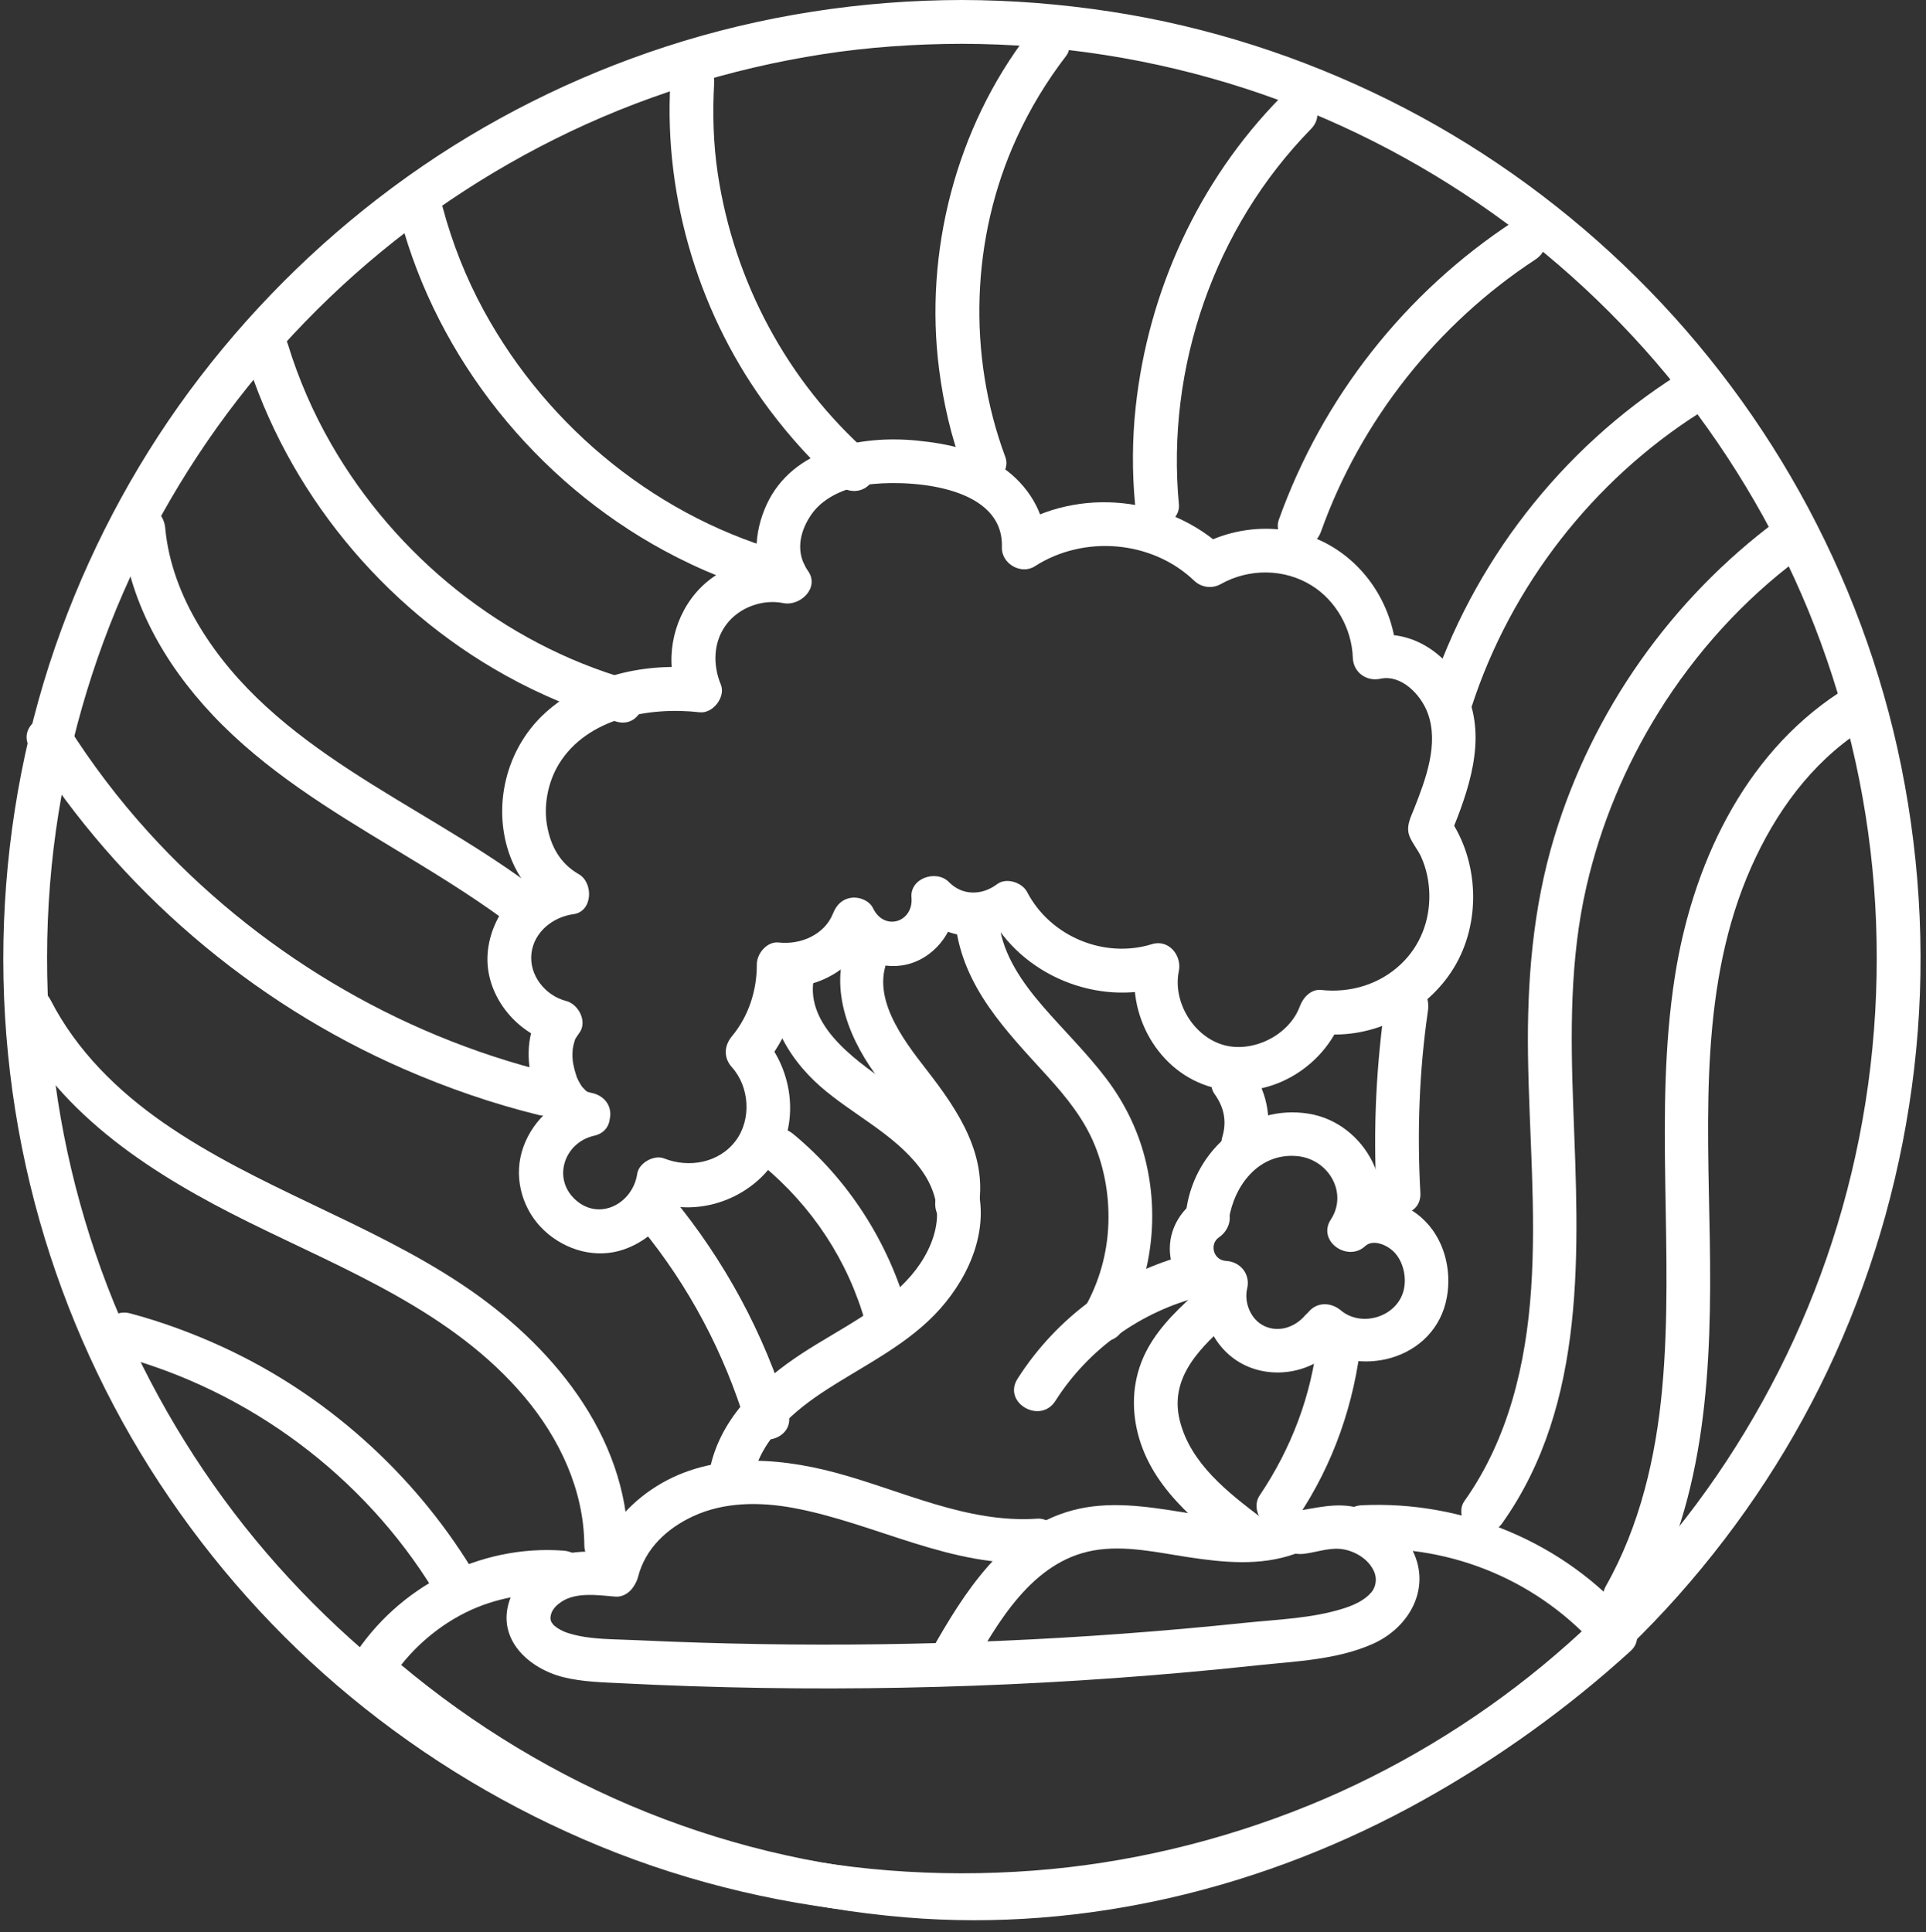
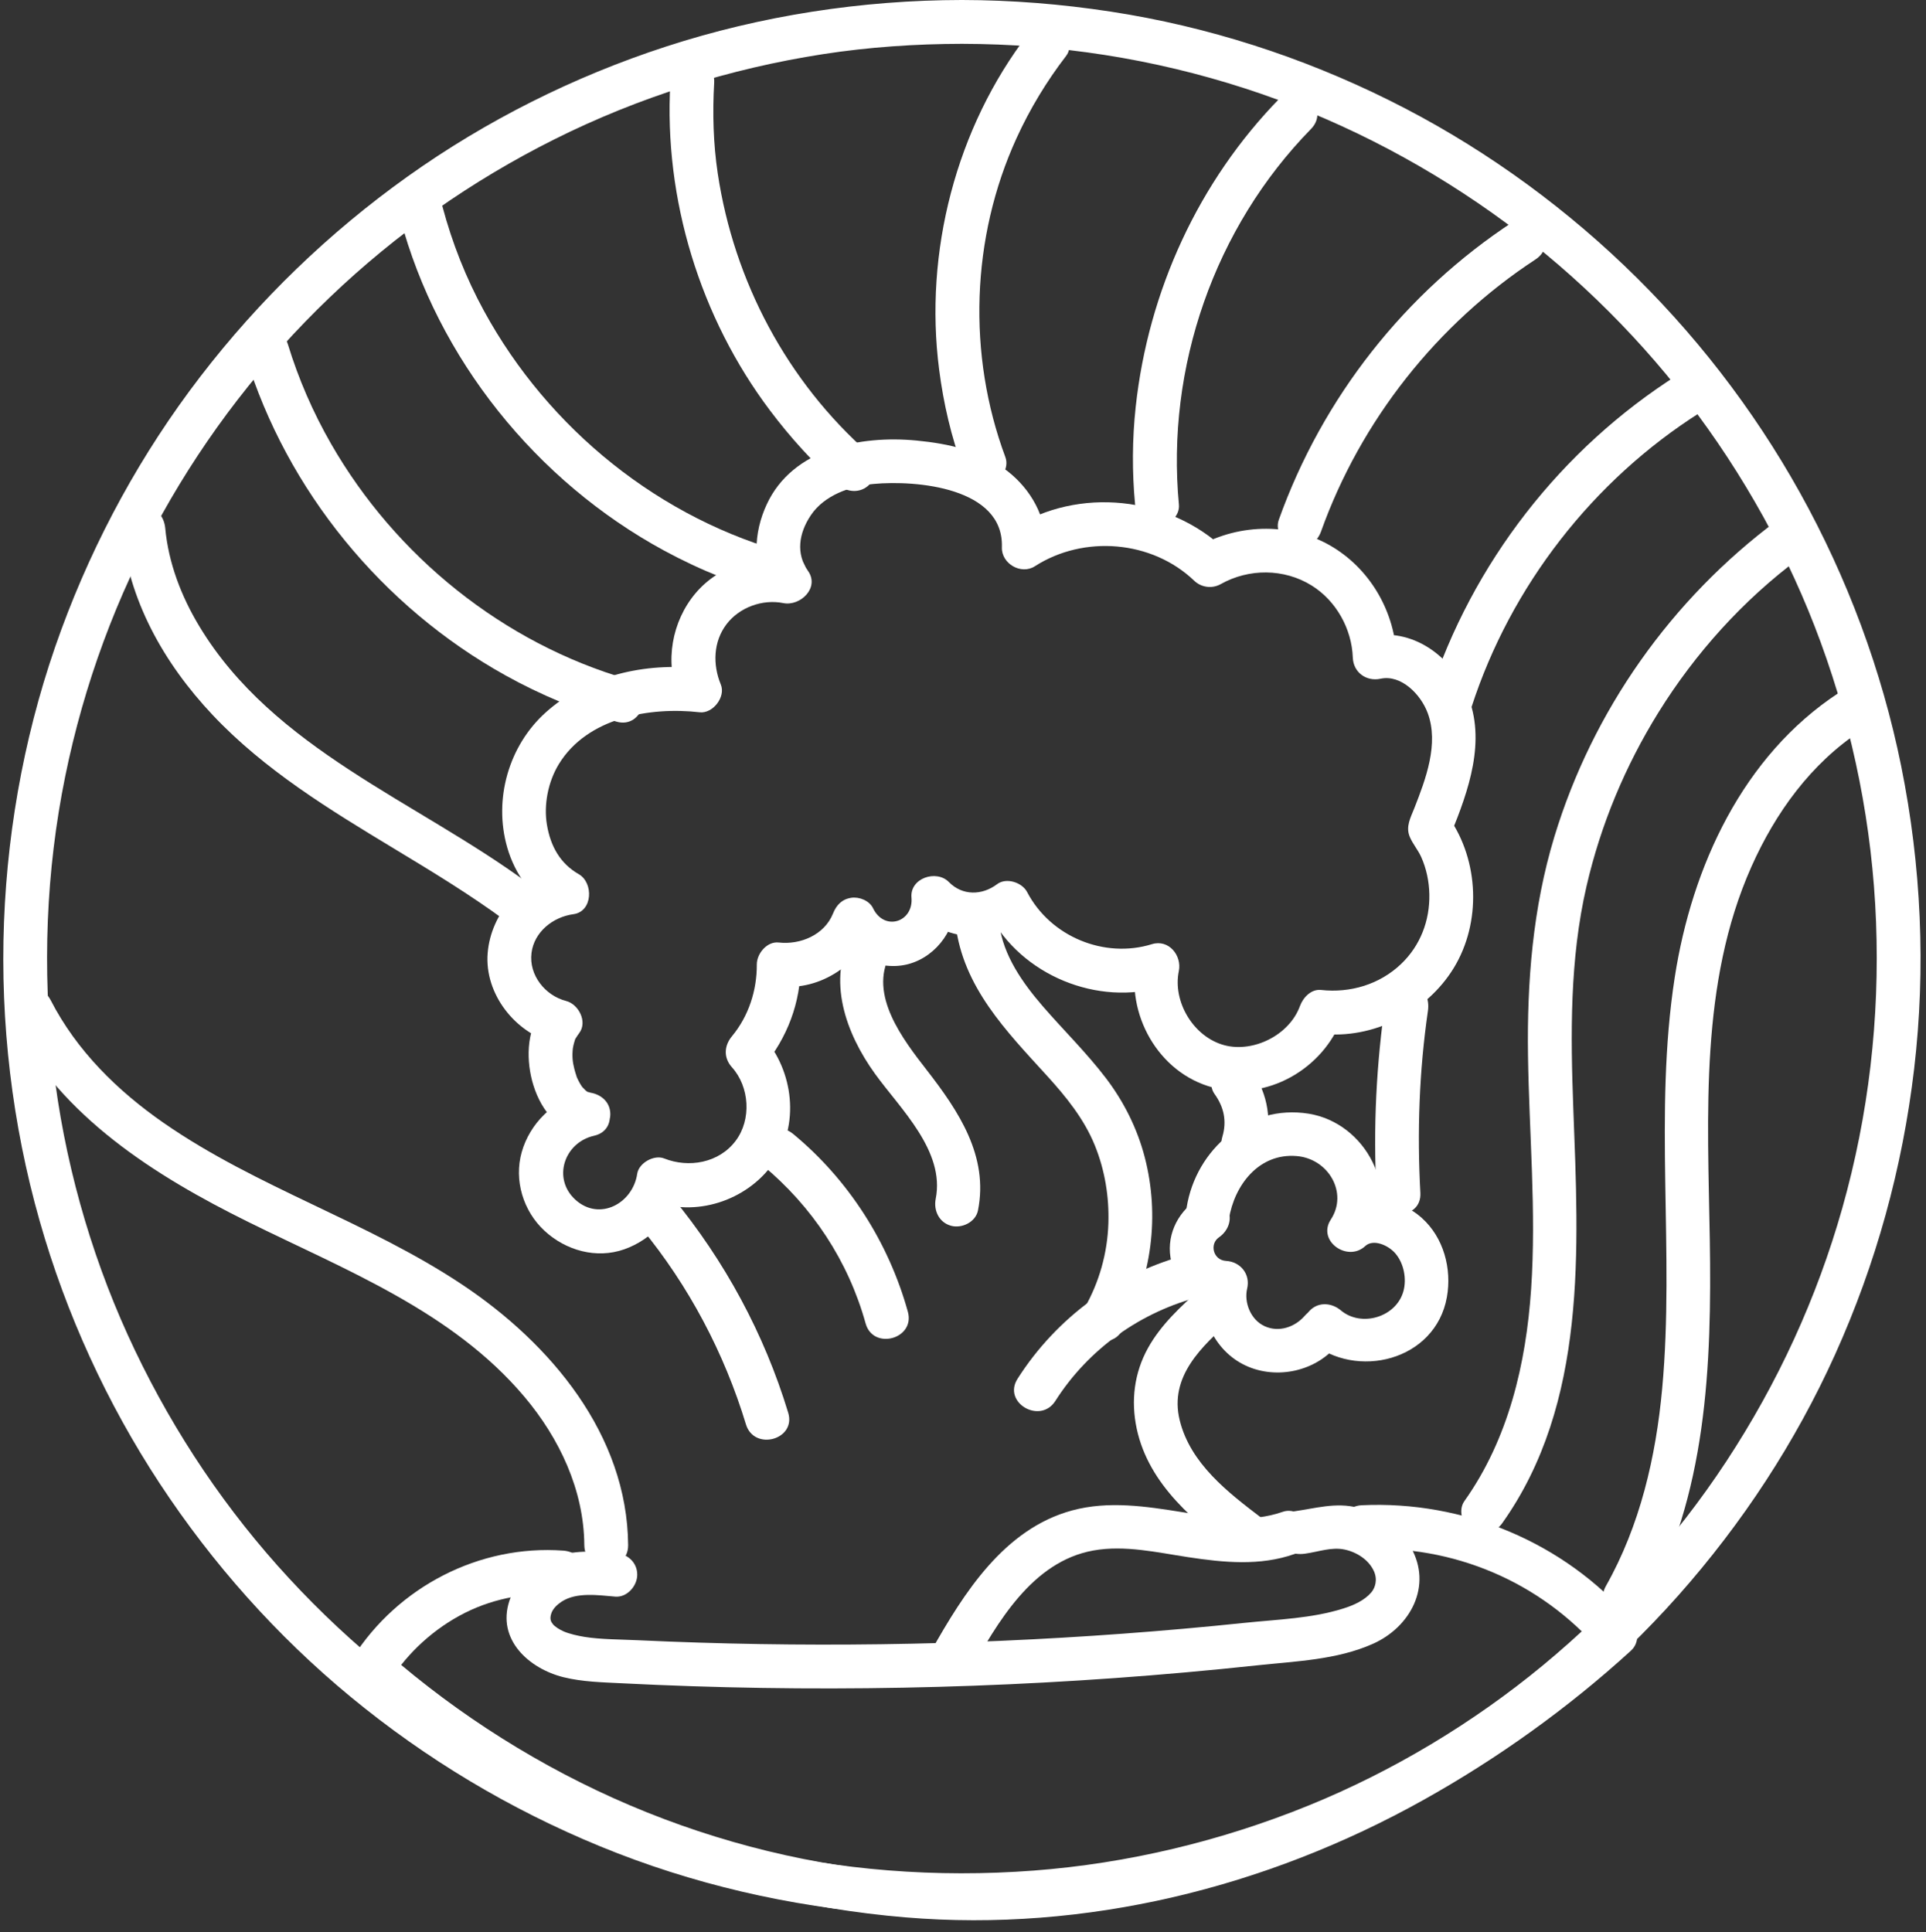
<svg xmlns="http://www.w3.org/2000/svg" fill="#000000" height="926.1" preserveAspectRatio="xMidYMid meet" version="1" viewBox="6.9 6.6 923.0 926.1" width="923" zoomAndPan="magnify">
  <rect x="6.9" y="6.6" width="923.0" height="926.1" fill="#333333" stroke="none" />
  <g fill="#ffffff" id="change1_1">
-     <path d="M 377.086 468.137 C 371.297 490.746 383.355 512.664 400.035 527.297 C 415.391 540.766 435.215 549.871 447.762 566.387 C 453.395 573.805 456.828 582.719 455.77 592.129 C 454.711 601.496 449.77 610.637 443.727 617.723 C 429.551 634.348 409.145 643.539 391.191 655.301 C 371.535 668.176 352.867 685.453 347.402 709.215 C 344.379 722.371 364.621 727.984 367.652 714.801 C 372.027 695.777 387.523 682.625 403.262 672.477 C 421.828 660.508 442.617 650.605 457.5 633.809 C 472.195 617.227 481.824 594.074 474.289 572.039 C 467.074 550.953 449.215 537.426 431.684 525.105 C 415.633 513.82 391.438 496.75 397.332 473.719 C 400.688 460.621 380.438 455.031 377.086 468.137" fill="inherit" />
-     <path d="M 504.074 734.453 C 470.191 736.773 439.133 720.91 407.16 712.375 C 377.977 704.586 345.289 702.73 319.191 720.449 C 306.32 729.191 296.305 741.539 292.426 756.789 C 289.094 769.895 309.34 775.484 312.676 762.371 C 316.141 748.754 326.566 739.109 339.039 733.309 C 353.949 726.371 371.094 726.367 386.988 729.293 C 426.453 736.559 462.914 758.273 504.074 755.453 C 509.734 755.07 514.574 750.906 514.574 744.953 C 514.574 739.574 509.766 734.066 504.074 734.453" fill="inherit" />
    <path d="M 582.297 624.27 C 572.863 632.629 563.293 641.461 557.094 652.598 C 550.449 664.539 548.805 677.961 551.637 691.262 C 557.441 718.523 580.043 736.402 601.02 752.367 C 605.535 755.801 612.766 753.074 615.387 748.598 C 618.539 743.203 616.145 737.68 611.617 734.234 C 595.414 721.902 577.367 708.078 572.258 687.293 C 567.094 666.301 582.855 651.781 597.148 639.117 C 601.395 635.355 600.984 628.109 597.148 624.27 C 592.93 620.055 586.555 620.496 582.297 624.27" fill="inherit" />
    <path d="M 576.809 607.691 C 542.871 616.25 513.277 637.945 494.523 667.434 C 487.25 678.867 505.414 689.414 512.656 678.031 C 528.547 653.047 553.73 635.168 582.391 627.941 C 595.488 624.641 589.938 604.383 576.809 607.691" fill="inherit" />
    <path d="M 580.461 581.484 C 570.695 588.199 565.477 599.586 568.25 611.383 C 571.098 623.496 582.496 631.238 594.445 631.914 C 591.07 627.484 587.695 623.055 584.32 618.621 C 580.516 634.629 587.527 652.562 602.422 660.371 C 617.047 668.035 636.344 664.5 647.141 651.949 C 650.84 647.652 651.363 641.32 647.141 637.098 C 643.359 633.316 636.008 632.781 632.293 637.098 C 627.387 642.805 619.688 645.246 613.023 642.238 C 606.137 639.129 603.027 630.695 604.57 624.203 C 606.215 617.297 601.387 611.309 594.445 610.914 C 588.266 610.566 586.422 602.809 591.059 599.617 C 595.727 596.41 597.84 590.402 594.824 585.254 C 592.121 580.629 585.156 578.258 580.461 581.484" fill="inherit" />
    <path d="M 634.66 649.496 C 656.949 668.234 694.863 658.703 700.297 628.273 C 702.723 614.691 698.77 599.707 688.273 590.328 C 676.547 579.848 658.273 577.812 646.32 588.957 C 651.816 593.199 657.312 597.441 662.809 601.68 C 678.711 577.43 661.523 544.758 633.988 540.352 C 605.184 535.742 580.008 557.332 575.566 585.379 C 574.68 590.973 577 596.672 582.898 598.293 C 587.891 599.664 594.922 596.594 595.816 590.961 C 598.41 574.578 610.203 559.176 628.297 560.668 C 643.559 561.93 653.043 578.324 644.68 591.082 C 637.949 601.348 652.691 611.711 661.168 603.805 C 664.973 600.258 672.254 603.324 675.719 607.465 C 679.719 612.246 681.027 619.477 679.523 625.227 C 676.211 637.867 659.328 642.902 649.512 634.648 C 645.172 631 638.914 630.395 634.66 634.648 C 630.914 638.395 630.301 645.832 634.66 649.496" fill="inherit" />
    <path d="M 544.742 644.16 C 558.969 619.195 562.727 589.02 555.496 561.23 C 551.93 547.5 545.523 534.676 536.953 523.402 C 527.609 511.117 516.578 500.387 506.512 488.727 C 497.02 477.73 487.598 464.406 485.809 449.578 C 485.129 443.949 481.469 439.078 475.309 439.078 C 470.16 439.078 464.125 443.91 464.809 449.578 C 468.449 479.781 489.113 500.719 508.672 522.207 C 517.789 532.227 526.445 542.887 531.586 555.57 C 536.398 567.441 538.488 580.199 538.07 592.973 C 537.605 607.246 533.676 621.16 526.609 633.562 C 519.906 645.32 538.047 655.914 544.742 644.16" fill="inherit" />
    <path d="M 415.281 453.672 C 402.996 476.352 412.23 501.844 426.266 521.285 C 438.379 538.074 459.887 558.238 455.324 581.16 C 454.219 586.715 456.91 592.496 462.656 594.074 C 467.824 595.496 474.461 592.332 475.574 586.742 C 480.766 560.664 466.262 539.07 451.035 519.453 C 439.816 504.996 423.023 483.453 433.414 464.27 C 439.852 452.383 421.727 441.77 415.281 453.672" fill="inherit" />
    <path d="M 286.074 530.668 C 272.145 533.801 260.785 545.105 256.922 558.777 C 253.121 572.23 257.617 587.031 267.844 596.484 C 278.059 605.93 292.703 610.07 306.082 605.355 C 319.367 600.676 330.422 588.91 332.527 574.73 C 328.223 577.176 323.914 579.621 319.609 582.066 C 340.059 590.215 364.598 582.117 377.215 564.449 C 390.398 545.988 387.297 519.703 372.508 503.258 C 372.508 508.207 372.508 513.156 372.508 518.105 C 384.145 504.09 390.672 487.133 390.586 468.824 C 387.086 472.324 383.586 475.824 380.086 479.324 C 400.441 481.637 419.004 468.434 426.359 449.992 C 419.961 450.828 413.566 451.664 407.168 452.5 C 413.277 465.199 428.918 472.371 442.539 468.574 C 456.113 464.789 465.949 450.84 464.711 436.766 C 458.734 439.238 452.762 441.715 446.785 444.191 C 459.227 456.883 480.926 459.398 495.352 448.484 C 490.562 447.23 485.773 445.973 480.984 444.719 C 496.262 473.984 533.012 489.145 564.5 479.371 C 560.195 475.066 555.891 470.762 551.582 466.457 C 546.191 492.418 561.902 520.863 588.141 527.809 C 613.957 534.645 641.16 518.922 650.129 494.352 C 646.754 496.918 643.379 499.488 640.004 502.059 C 664.883 504.797 690.559 491.844 703.57 470.551 C 716.891 448.758 715.766 419.109 701.141 398.254 C 701.492 400.949 701.844 403.648 702.195 406.344 C 710.66 385.574 719.289 361.523 710.062 339.5 C 702.242 320.836 683.625 307.184 662.918 311.645 C 667.352 315.02 671.781 318.395 676.211 321.77 C 675.445 300.457 664.254 280.359 646.039 269.055 C 626.551 256.961 601.086 257.285 581.312 268.418 C 585.555 268.969 589.797 269.516 594.035 270.062 C 567.211 244.402 523.609 239.676 492.23 259.863 C 497.496 262.883 502.766 265.906 508.031 268.93 C 508.535 254.496 500.91 241.094 489.711 232.391 C 477.188 222.66 461.594 219.238 446.113 217.742 C 419.398 215.164 386.777 221.469 374.332 248.352 C 368.074 261.863 367.047 278.164 375.984 290.82 C 379.938 285.676 383.891 280.535 387.844 275.395 C 370.559 271.895 351.832 277.188 340.238 290.906 C 328.898 304.324 325.336 323.91 332.094 340.273 C 335.469 335.84 338.844 331.41 342.219 326.98 C 316.227 324.008 288.215 330.262 268.43 348.039 C 250.621 364.035 243.344 389.75 249.98 412.777 C 253.711 425.695 261.883 436.977 273.637 443.684 C 274.473 437.285 275.309 430.891 276.145 424.492 C 256.926 427.113 242.152 444.43 240.605 463.359 C 238.992 483.031 253.906 501.797 272.605 506.582 C 270.512 501.441 268.422 496.301 266.328 491.156 C 258.977 500.863 259.035 515.562 262.52 526.719 C 266.465 539.371 275.133 549.738 288.883 551.152 C 294.531 551.734 299.383 545.91 299.383 540.652 C 299.383 534.492 294.547 530.734 288.883 530.152 C 291.215 530.391 288.539 530.039 288.121 529.777 C 289.449 530.613 288.359 529.953 287.793 529.414 C 286.973 528.645 288.793 530.312 287.344 529.035 C 287.25 528.953 285.219 526.699 286.395 528.199 C 285.223 526.707 284.273 524.953 283.488 523.234 C 283.102 522.383 283.625 523.75 283.113 522.191 C 282.766 521.129 282.434 520.066 282.16 518.98 C 281.316 515.621 280.961 512.965 281.48 508.504 C 281.309 509.98 281.543 508.23 281.699 507.641 C 281.914 506.816 282.109 505.992 282.379 505.18 C 283.254 502.52 281.484 506.418 282.887 504.098 C 283.379 503.289 283.887 502.516 284.461 501.758 C 288.598 496.301 284.148 487.859 278.188 486.332 C 268.207 483.777 260.281 473.973 261.605 463.359 C 262.859 453.289 271.809 446.094 281.727 444.742 C 291.02 443.477 291.418 429.648 284.234 425.551 C 275.441 420.531 270.734 412.281 268.996 401.832 C 267.441 392.496 269.441 381.434 274.742 372.773 C 288.352 350.543 318.332 345.246 342.219 347.98 C 348.52 348.699 354.789 340.605 352.344 334.688 C 348.426 325.203 348.672 314.199 355.086 305.758 C 361.227 297.676 372.371 293.641 382.262 295.645 C 390.383 297.289 399.832 288.309 394.117 280.219 C 388.301 271.984 389.648 262.277 395.434 253.609 C 401.914 243.895 414.422 239.57 425.641 238.535 C 445.969 236.664 488.031 240.215 487.031 268.93 C 486.762 276.715 496.219 282.246 502.832 277.992 C 526.266 262.918 558.91 265.516 579.188 284.91 C 582.609 288.184 587.777 288.879 591.91 286.551 C 605.348 278.984 622.262 279.008 635.438 287.188 C 647.242 294.516 654.715 307.969 655.211 321.77 C 655.465 328.859 661.691 333.363 668.504 331.895 C 678.273 329.789 687.73 339.246 691.105 348.348 C 696.57 363.098 690.133 380.066 684.727 393.855 C 682.945 398.391 680.465 402.711 682.477 407.602 C 683.867 410.98 686.418 413.875 687.945 417.25 C 690.48 422.848 691.762 429.059 691.887 435.184 C 692.145 447.848 687.555 459.84 678.34 468.617 C 668.043 478.426 653.996 482.602 640.004 481.059 C 635.207 480.531 631.348 484.742 629.879 488.766 C 624.742 502.84 607.414 511.184 593.723 507.559 C 578.762 503.598 568.812 486.582 571.832 472.039 C 573.387 464.559 567.008 456.613 558.918 459.121 C 536.289 466.145 510.348 455.637 499.117 434.117 C 496.715 429.508 489.137 427.035 484.754 430.352 C 477.594 435.766 468.172 436.008 461.637 429.34 C 455.656 423.242 442.891 427.461 443.711 436.766 C 444.75 448.57 430.695 453.113 425.301 441.902 C 423.523 438.207 418.641 436.316 414.84 436.891 C 410.402 437.555 407.727 440.355 406.109 444.41 C 402.012 454.684 390.453 459.504 380.086 458.324 C 374.453 457.684 369.562 463.652 369.586 468.824 C 369.645 481.281 365.676 493.602 357.66 503.258 C 353.887 507.805 353.57 513.559 357.66 518.105 C 366.117 527.512 367.109 543.129 359.48 553.32 C 351.434 564.074 336.879 566.473 325.191 561.816 C 320.352 559.887 313.047 563.969 312.277 569.148 C 310.156 583.426 294.172 592.012 282.691 581.637 C 271.477 571.496 277.234 554.16 291.656 550.918 C 304.836 547.953 299.258 527.703 286.074 530.668" fill="inherit" />
    <path d="M 621.656 731.16 C 606.062 736.637 589.762 733.93 573.852 731.387 C 556.281 728.574 538.164 725.766 520.645 730.523 C 488.086 739.371 468.855 770.027 453.277 797.598 C 446.621 809.379 464.758 819.977 471.41 808.199 C 484.867 784.379 501.43 755.012 530.867 749.711 C 545.879 747.012 561.484 750.66 576.312 752.906 C 593.289 755.48 610.684 757.223 627.238 751.41 C 632.59 749.531 636.148 744.23 634.574 738.492 C 633.148 733.309 627.031 729.273 621.656 731.16" fill="inherit" />
    <path d="M 301.789 750.816 C 291.852 750.02 281.355 749.473 271.852 753.09 C 262.324 756.715 254.27 763.965 251.02 773.812 C 244.867 792.438 260.473 806.367 276.98 810.449 C 286.102 812.703 295.637 812.879 304.969 813.352 C 316.168 813.918 327.367 814.387 338.574 814.758 C 360.984 815.504 383.406 815.855 405.828 815.816 C 451.004 815.742 496.176 814.09 541.234 810.855 C 563.93 809.227 586.594 807.199 609.215 804.77 C 627.801 802.777 647.527 802.16 664.836 794.445 C 682.82 786.426 693.492 766.703 683.043 748.203 C 677.734 738.805 668.008 731.898 657.641 729.211 C 647.016 726.453 637.176 729.574 626.648 730.996 C 621.023 731.758 617.957 738.973 619.316 743.914 C 620.984 749.984 626.59 752.012 632.23 751.246 C 638.715 750.371 644.879 747.926 651.254 749.25 C 656.93 750.43 662.715 754.039 665.238 759.43 C 667.246 763.703 665.879 767.664 664.09 769.773 C 660.836 773.613 655.707 775.926 650.613 777.531 C 635.477 782.293 619.473 782.711 603.312 784.395 C 583.961 786.414 564.582 788.137 545.18 789.57 C 467.902 795.273 390.281 796.336 312.875 792.734 C 304.48 792.344 294.582 792.348 287.031 791.117 C 283.766 790.586 279.871 789.691 277.176 788.559 C 275.082 787.68 272.773 786.16 271.93 785.105 C 270.895 783.82 270.273 782.621 271.039 780.059 C 271.77 777.605 273.938 775.617 276.035 774.238 C 283.215 769.512 293.754 771.172 301.789 771.816 C 307.449 772.273 312.289 766.664 312.289 761.316 C 312.289 755.258 307.465 751.273 301.789 750.816" fill="inherit" />
    <path d="M 276.891 749.777 C 236.621 746.812 197.613 767.086 176.023 800.984 C 173.676 804.676 174.285 810.758 177.664 813.711 C 251.105 877.887 343.621 917.469 440.918 925.555 C 527.109 932.719 613.727 911.324 688.969 869.32 C 724.645 849.406 758.355 825.246 788.516 797.711 C 792.922 793.688 792.09 786.996 788.516 782.859 C 756.508 745.809 708.285 725.707 659.484 728.023 C 646.031 728.66 645.953 749.664 659.484 749.023 C 703.207 746.949 744.996 764.523 773.664 797.711 C 773.664 792.762 773.664 787.812 773.664 782.859 C 719.02 832.754 652.289 871.723 580.945 891.391 C 491.02 916.18 394.547 908.312 308.801 871.852 C 266.207 853.738 226.516 828.574 192.516 798.859 C 193.062 803.102 193.609 807.344 194.156 811.586 C 202.328 798.758 214.859 787.051 229.805 779.555 C 244.398 772.238 260.727 769.586 276.891 770.777 C 282.551 771.195 287.391 765.652 287.391 760.277 C 287.391 754.246 282.566 750.195 276.891 749.777" fill="inherit" />
    <path d="M 467.891 6.598 C 419.852 6.672 371.711 14.059 326.012 28.938 C 281.906 43.293 239.914 64.316 202.152 91.258 C 164.465 118.148 131.117 150.379 102.914 187.086 C 74.672 223.844 52.289 264.816 36.297 308.316 C 19.812 353.156 10.656 400.688 8.82 448.414 C 6.961 496.652 12.715 545.371 25.918 591.816 C 38.57 636.305 58.066 679 83.48 717.645 C 108.715 756.016 139.605 790.715 175.043 819.938 C 211.164 849.723 251.359 873.773 294.66 891.559 C 338.664 909.629 385.465 920.414 432.875 924.074 C 480.992 927.785 529.812 923.805 576.719 912.445 C 622.02 901.477 665.758 883.371 705.613 859.207 C 744.871 835.402 780.688 805.645 811.164 771.309 C 841.777 736.816 867.352 697.832 886.328 655.785 C 905.953 612.305 918.645 566.32 924.211 518.949 C 929.891 470.625 927.652 421.426 918.008 373.746 C 908.73 327.879 892.148 283.41 869.379 242.535 C 847.023 202.41 818.469 165.543 785.242 133.828 C 751.961 102.059 713.859 75.137 672.645 54.664 C 630.684 33.816 585.629 19.289 539.301 12.184 C 515.656 8.559 491.812 6.637 467.891 6.598 C 454.379 6.578 454.355 27.578 467.891 27.598 C 514.051 27.668 559.574 34.738 603.551 48.98 C 645.754 62.648 685.672 82.898 721.957 108.629 C 757.164 133.594 789.246 164.516 815.531 198.727 C 842.477 233.797 864.324 273.156 879.465 314.527 C 895.215 357.57 904.199 402.734 905.961 448.414 C 907.75 494.824 902.418 540.91 889.797 585.586 C 877.602 628.738 858.84 669.531 834.168 707.047 C 810.055 743.711 780.309 776.617 746.395 804.672 C 712.977 832.309 674.465 855.457 634.305 871.812 C 592.195 888.957 547.383 899.711 502.215 903.125 C 455.77 906.637 409.148 903.047 363.984 892.035 C 320.434 881.418 279.082 864.309 240.766 841.074 C 203.098 818.234 169.238 789.902 139.898 756.949 C 110.625 724.059 86.422 686.602 68.133 646.395 C 49.754 606.004 37.453 561.652 32.41 517.574 C 27.117 471.301 28.887 424.156 38.156 378.66 C 47.137 334.605 62.695 292.34 84.535 253.137 C 106.031 214.555 133.012 179.676 164.914 149.133 C 196.781 118.617 233.016 93.172 272.551 73.387 C 312.914 53.188 356.633 39.469 401.387 32.539 C 423.184 29.164 445.645 27.633 467.891 27.598 C 481.402 27.578 481.426 6.578 467.891 6.598" fill="inherit" />
    <path d="M 858.477 256.102 C 807.82 293.812 770.105 347.242 751.77 407.734 C 741.469 441.723 738.66 477.062 739.168 512.438 C 739.699 549.734 743.199 587.066 740.668 624.359 C 738.23 660.277 729.809 696.266 708.695 726.004 C 705.41 730.629 707.871 737.688 712.461 740.371 C 717.727 743.449 723.535 741.242 726.828 736.602 C 767.691 679.047 763.395 604.992 760.883 538.039 C 759.547 502.34 759.129 466.363 767.207 431.352 C 774.02 401.828 785.742 373.711 801.727 347.984 C 819.363 319.598 842.242 294.211 869.074 274.234 C 873.617 270.855 875.93 265.148 872.844 259.867 C 870.223 255.391 863.051 252.695 858.477 256.102" fill="inherit" />
    <path d="M 888.059 338.699 C 842.059 368.852 817.695 422.027 809.496 474.977 C 799.379 540.332 809.492 606.406 803.484 671.992 C 800.473 704.895 792.855 737.781 776.504 766.734 C 769.852 778.516 787.984 789.113 794.637 777.332 C 824.949 723.664 827.262 660.66 826.281 600.539 C 825.312 540.965 821.367 477.824 846.227 421.996 C 857.746 396.133 874.742 372.512 898.656 356.836 C 909.914 349.453 899.402 331.266 888.059 338.699" fill="inherit" />
    <path d="M 811.113 186.145 C 754.941 221.711 712.41 276.562 691.887 339.789 C 687.699 352.672 707.973 358.191 712.133 345.371 C 730.941 287.445 770.266 236.852 821.715 204.277 C 833.102 197.066 822.578 178.887 811.113 186.145" fill="inherit" />
    <path d="M 670.965 485.492 C 666.5 516.262 664.871 547.23 666.59 578.285 C 667.336 591.727 688.34 591.812 687.59 578.285 C 685.98 549.199 687.027 519.918 691.215 491.074 C 692.027 485.473 689.828 479.793 683.883 478.16 C 678.945 476.805 671.785 479.848 670.965 485.492" fill="inherit" />
-     <path d="M 628.684 733.945 C 645.953 708.336 656.129 678.914 659.305 648.258 C 659.891 642.609 654.059 637.758 648.805 637.758 C 642.641 637.758 638.891 642.594 638.305 648.258 C 635.516 675.203 625.66 700.941 610.551 723.344 C 607.379 728.047 609.648 734.98 614.316 737.711 C 619.488 740.734 625.504 738.656 628.684 733.945" fill="inherit" />
    <path d="M 65.086 259.703 C 68.258 294.105 85.395 324.414 108.797 349.262 C 133.621 375.613 164.812 394.637 195.562 413.207 C 213.805 424.227 232.043 435.273 249.215 447.926 C 253.781 451.289 260.934 448.684 263.582 444.156 C 266.699 438.824 264.395 433.164 259.812 429.789 C 206.602 390.59 137.879 365.691 102.352 306.637 C 93.75 292.336 87.629 276.41 86.086 259.703 C 85.566 254.059 81.633 249.203 75.586 249.203 C 70.312 249.203 64.562 254.023 65.086 259.703" fill="inherit" />
    <path d="M 441.977 635.285 C 432.801 602.184 413.594 572.07 387.098 550.152 C 382.73 546.539 376.523 545.875 372.246 550.152 C 368.527 553.871 367.855 561.367 372.246 565 C 396.121 584.746 413.441 610.98 421.727 640.871 C 425.332 653.875 445.598 648.352 441.977 635.285" fill="inherit" />
-     <path d="M 21.32 365.289 C 64.043 432.758 127.246 487.043 200.477 518.961 C 221.406 528.082 242.949 535.551 265.129 541.004 C 278.254 544.227 283.852 523.98 270.711 520.754 C 196.672 502.555 129.176 461.832 77.98 405.391 C 63.68 389.621 50.844 372.676 39.453 354.691 C 32.242 343.301 14.062 353.824 21.32 365.289" fill="inherit" />
    <path d="M 384.625 683.672 C 373.133 645.809 354.227 610.906 329.109 580.367 C 325.508 575.984 317.996 576.633 314.262 580.367 C 309.926 584.703 310.648 590.824 314.262 595.219 C 336.996 622.859 353.988 655.031 364.375 689.254 C 368.289 702.152 388.562 696.652 384.625 683.672" fill="inherit" />
    <path d="M 307.922 747.137 C 307.516 694.117 270.668 650.488 228.566 622.391 C 183.273 592.16 130.238 575.922 85.434 544.852 C 63.211 529.441 43.621 510.18 31.176 485.945 C 25 473.922 6.875 484.531 13.043 496.547 C 36.344 541.926 81.332 570.191 125.652 592.141 C 172.41 615.297 223.605 635.031 258.148 675.961 C 274.992 695.918 286.723 720.707 286.922 747.137 C 287.027 760.645 308.027 760.676 307.922 747.137" fill="inherit" />
-     <path d="M 233.008 758.469 C 204.73 712.289 162.582 674.641 113.336 652.047 C 99.133 645.531 84.469 640.129 69.371 636.086 C 56.305 632.582 50.73 652.832 63.789 656.336 C 126.234 673.07 181.102 713.914 214.875 769.066 C 221.922 780.574 240.094 770.035 233.008 758.469" fill="inherit" />
    <path d="M 732.203 112.777 C 680.227 146.809 640.609 197.277 619.727 255.762 C 617.816 261.102 621.879 267.258 627.059 268.68 C 632.875 270.277 638.059 266.703 639.977 261.344 C 658.941 208.227 695.633 161.797 742.805 130.91 C 754.066 123.535 743.555 105.348 732.203 112.777" fill="inherit" />
    <path d="M 124.609 177.184 C 144.379 241.809 190.16 297.527 249.184 330.32 C 265.965 339.645 283.852 347.102 302.285 352.453 C 315.289 356.23 320.844 335.973 307.867 332.203 C 248.082 314.844 196.539 273.266 165.598 219.387 C 156.898 204.242 149.969 188.301 144.859 171.602 C 140.918 158.715 120.645 164.211 124.609 177.184" fill="inherit" />
    <path d="M 198.688 111.148 C 216.637 178.598 263.918 237.262 325.16 270.48 C 342.574 279.926 361.145 287.359 380.297 292.414 C 393.379 295.867 398.957 275.617 385.883 272.164 C 323.391 255.668 269.734 212.234 238.859 155.645 C 230.203 139.781 223.582 123.031 218.938 105.566 C 215.465 92.52 195.199 98.055 198.688 111.148" fill="inherit" />
    <path d="M 620.352 53.535 C 581.262 93.461 557.164 146.18 551.164 201.609 C 549.48 217.18 549.406 232.867 550.879 248.453 C 551.41 254.098 555.32 258.953 561.379 258.953 C 566.645 258.953 572.414 254.133 571.879 248.453 C 565.668 182.645 588.891 115.688 635.199 68.383 C 644.66 58.719 629.824 43.855 620.352 53.535" fill="inherit" />
    <path d="M 499.719 22.75 C 465.059 67.828 449.699 127.457 456.969 183.75 C 459.066 200.016 462.727 215.887 468.453 231.27 C 470.43 236.582 475.559 240.199 481.367 238.605 C 486.477 237.199 490.691 231.027 488.703 225.688 C 470.438 176.621 472.25 120.527 494.055 72.816 C 500.461 58.793 508.453 45.57 517.852 33.348 C 521.312 28.852 518.543 21.59 514.086 18.984 C 508.672 15.816 503.188 18.238 499.719 22.75" fill="inherit" />
    <path d="M 328.16 46.258 C 324.957 101.965 342.41 158.875 375.977 203.422 C 385.699 216.32 396.473 228.254 408.598 238.934 C 412.848 242.68 419.258 243.121 423.445 238.934 C 427.266 235.113 427.719 227.848 423.445 224.086 C 384.164 189.48 358.625 141.453 350.871 89.746 C 348.719 75.395 348.328 60.734 349.16 46.258 C 349.938 32.758 328.934 32.801 328.16 46.258" fill="inherit" />
    <path d="M 612.945 556.988 C 616.633 544.633 614.637 530.816 607.062 520.297 C 603.754 515.699 597.922 513.473 592.699 516.527 C 588.156 519.184 585.602 526.27 588.93 530.895 C 593.445 537.168 594.922 543.941 592.695 551.406 C 588.824 564.383 609.086 569.93 612.945 556.988" fill="inherit" />
  </g>
</svg>